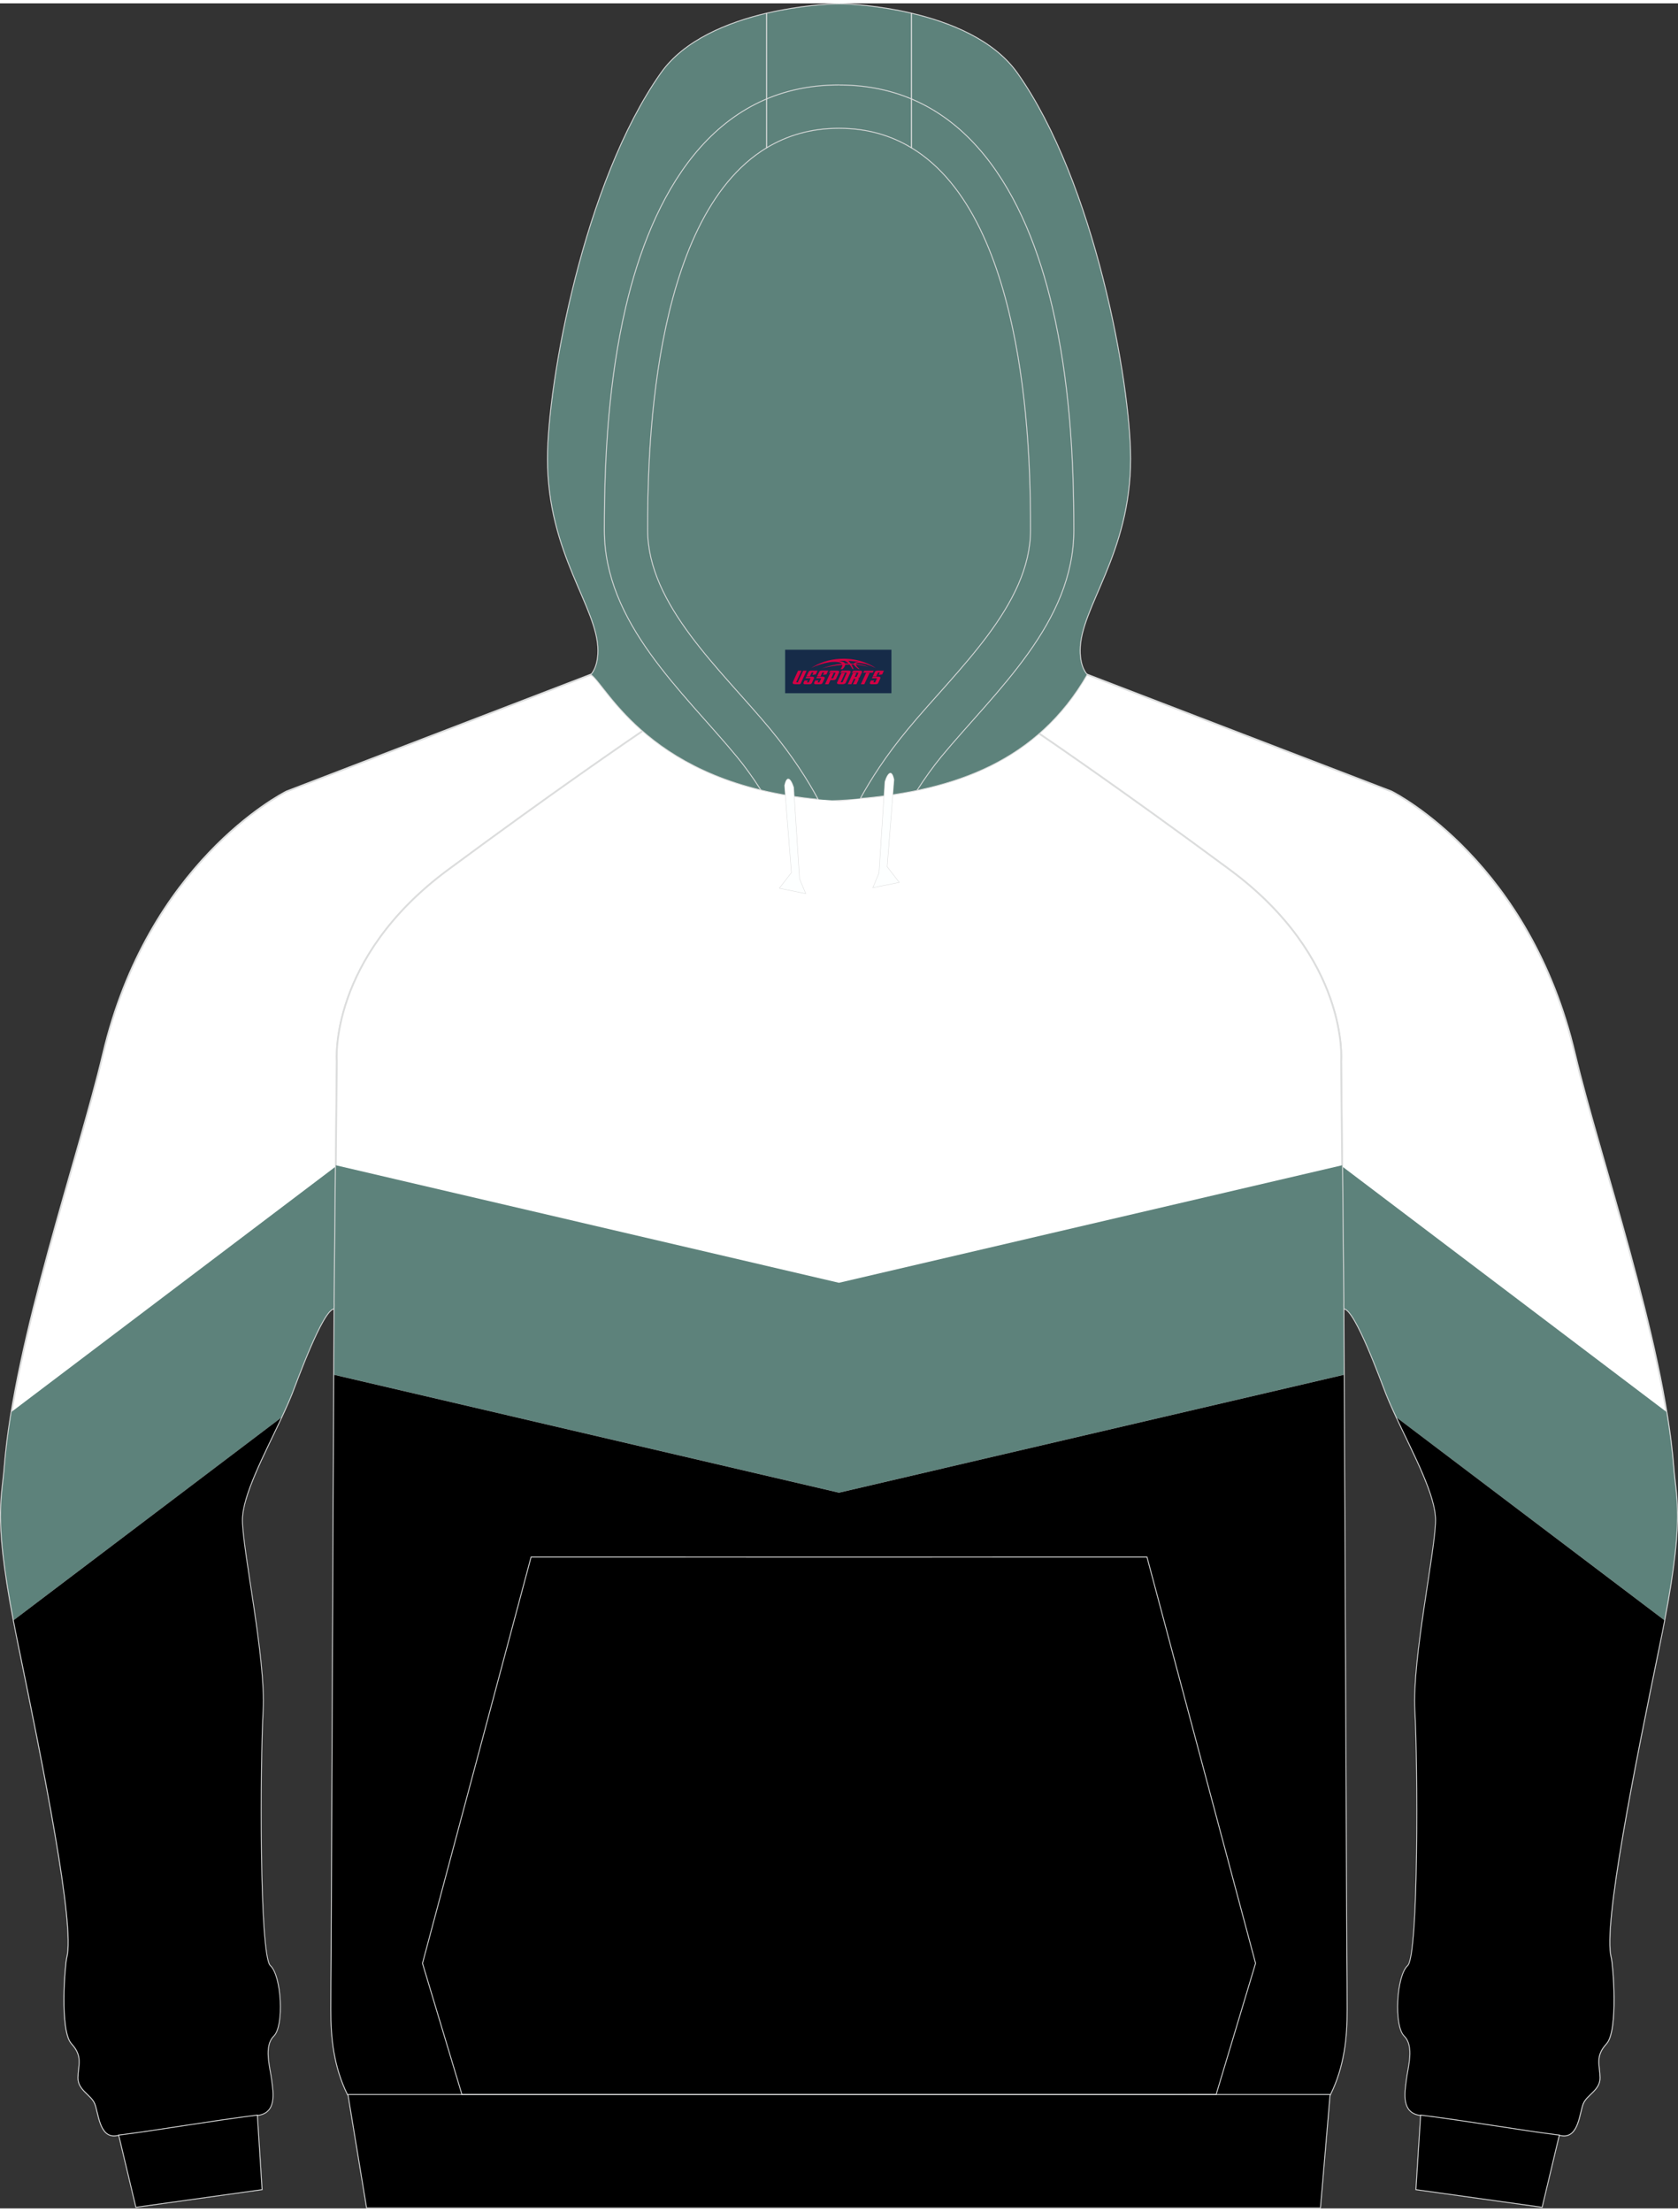
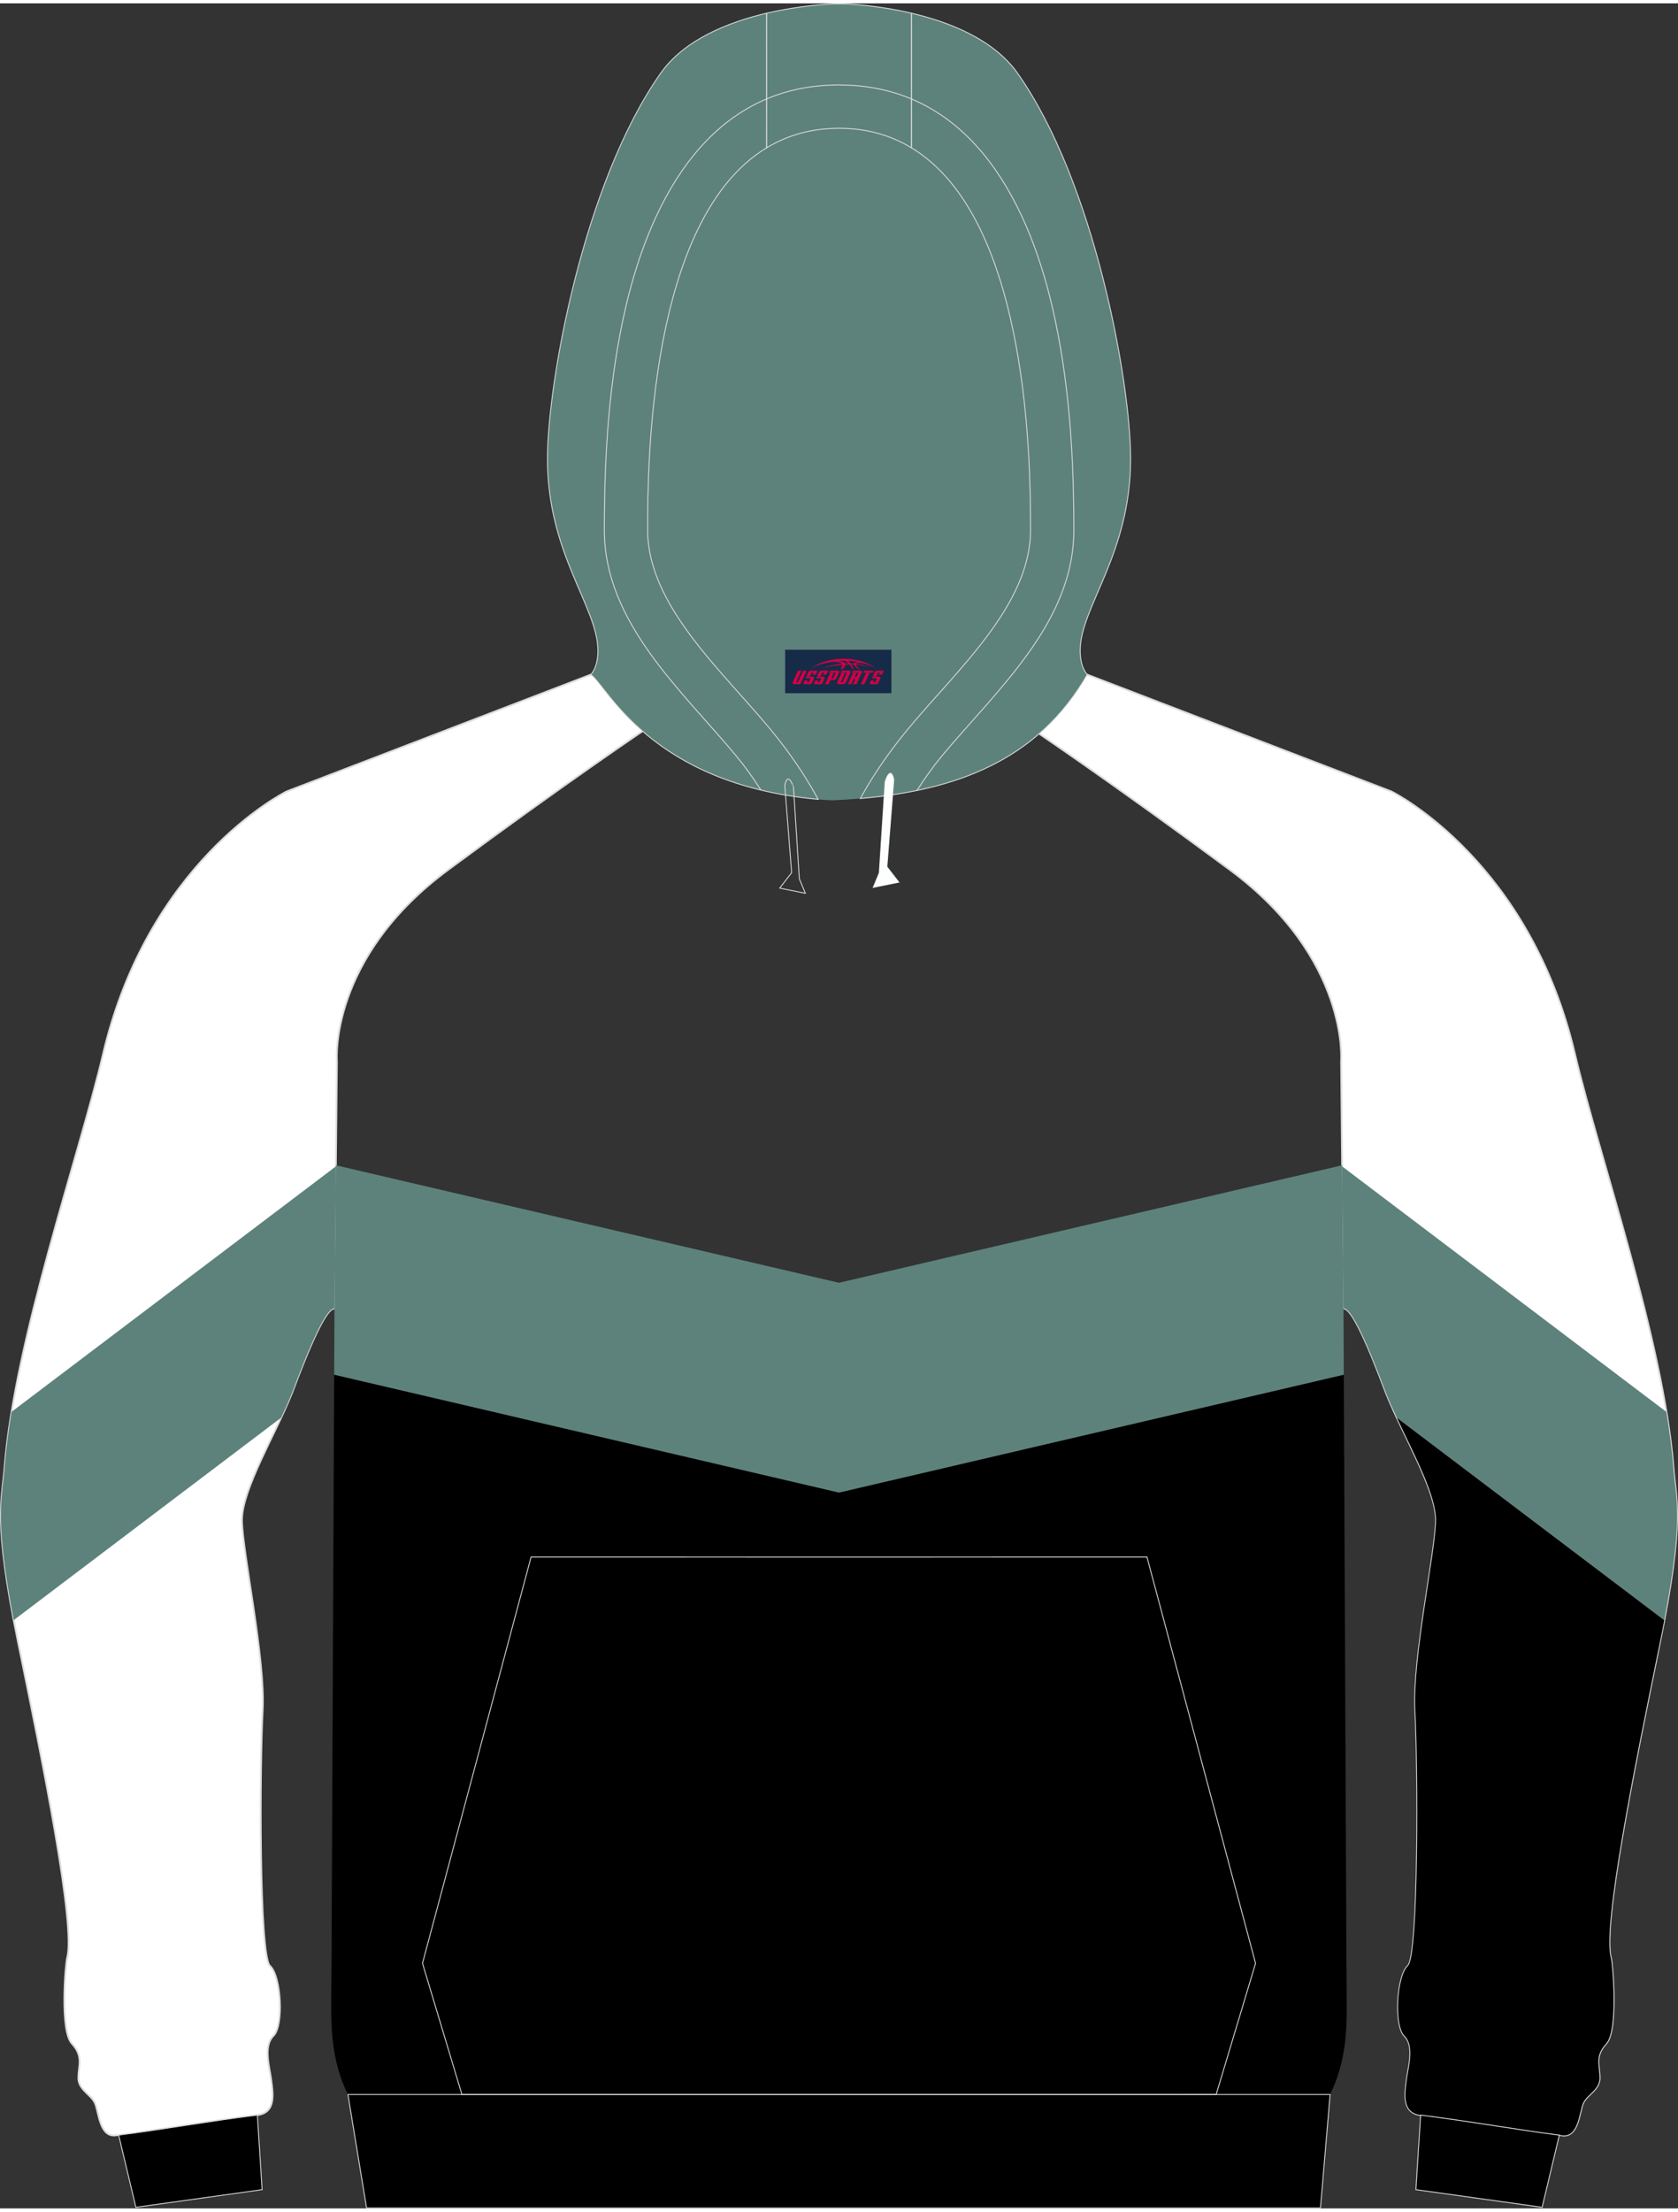
<svg xmlns="http://www.w3.org/2000/svg" version="1.1" id="图层_1" x="0px" y="0px" width="378px" height="498px" viewBox="0 0 378.87 497.63" enable-background="new 0 0 378.87 497.63" xml:space="preserve">
  <rect x="0" y="0" width="378.87" height="497.63" fill="#333333" stroke="none" />
  <g>
    <path fill-rule="evenodd" clip-rule="evenodd" fill="#FFFFFF" stroke="#DCDDDD" stroke-width="0.4" stroke-miterlimit="22.926" d="   M303.35,294.33l0.15,0.22c2.61,0.22,8.56,16.85,9.54,19.29c3.57,8.94,11.23,21.57,11.2,28.5c-0.05,6.92-5.32,31.34-4.68,42.9   c0.67,11.55,0.89,55.37-1.64,57.65c-2.53,2.3-3.13,13.48-0.79,15.79c2.36,2.35,0.88,7.03,0.5,10c-0.38,2.98-1.14,7.34,3.12,7.88   c11.8,1.46,22.44,3.42,31.99,4.59c3.62,0.48,3.81-5.15,4.65-7.17c0.79-2.02,3.82-3.07,3.79-5.85c-0.04-2.79-1.2-4.81,1.48-7.72   c2.68-2.92,1.45-17.82,1.04-19.37c-1.92-7.27,5.31-43.08,11.07-71.08l0,0c5.72-27.97,3.63-31.99,3.05-39.7   c-2.28-28.75-16.8-70.17-22.21-93.11c-10.13-43.11-40.12-58.62-41.45-59.29l-68.69-26.37L229.03,161   c4.97,3.4,21.57,14.53,48.63,34.53s25.14,43.18,25.14,43.18L303.35,294.33z" />
    <g>
      <path fill-rule="evenodd" clip-rule="evenodd" fill="#5D827B" d="M375.77,364.87l-60.38-45.69c-0.88-1.87-1.69-3.67-2.36-5.34    c-0.98-2.44-6.93-19.07-9.54-19.29l-0.15-0.22l-0.32-31.87l73.22,55.41c0.71,4.31,1.25,8.47,1.56,12.39    C378.36,337.47,380.23,341.46,375.77,364.87z" />
      <path fill-rule="evenodd" clip-rule="evenodd" d="M375.77,364.87l-60.38-45.69c3.81,8.12,8.87,17.52,8.84,23.16    c-0.05,6.92-5.32,31.34-4.68,42.9c0.67,11.55,0.89,55.37-1.64,57.65c-2.53,2.3-3.13,13.48-0.79,15.79c2.36,2.35,0.88,7.03,0.5,10    c-0.38,2.98-1.14,7.34,3.12,7.88c11.8,1.46,22.44,3.42,31.99,4.59c3.62,0.48,3.81-5.15,4.65-7.17c0.79-2.02,3.82-3.07,3.79-5.85    c-0.04-2.79-1.2-4.81,1.48-7.72c2.68-2.92,1.45-17.82,1.04-19.37c-1.92-7.27,5.31-43.08,11.07-71.08l0,0    C375.14,368.17,375.47,366.47,375.77,364.87z" />
    </g>
    <path fill-rule="evenodd" clip-rule="evenodd" fill="#FFFFFF" stroke="#DCDDDD" stroke-width="0.4" stroke-miterlimit="22.926" d="   M75.52,294.33l-0.15,0.22c-2.61,0.22-8.56,16.85-9.54,19.29c-3.57,8.94-11.23,21.57-11.2,28.5c0.05,6.92,5.32,31.34,4.68,42.9   c-0.67,11.55-0.89,55.37,1.64,57.65c2.53,2.3,3.13,13.48,0.79,15.79c-2.36,2.35-0.88,7.03-0.5,10c0.38,2.98,1.14,7.34-3.12,7.88   c-11.8,1.46-22.44,3.42-31.99,4.59c-3.62,0.48-3.81-5.15-4.65-7.17c-0.79-2.02-3.82-3.07-3.79-5.85c0.04-2.79,1.2-4.81-1.48-7.72   c-2.68-2.92-1.45-17.82-1.04-19.37c1.92-7.27-5.31-43.08-11.07-71.08l0,0c-5.72-27.97-3.63-31.99-3.05-39.7   c2.28-28.75,16.8-70.17,22.21-93.11c10.13-43.11,40.12-58.62,41.45-59.29l68.69-26.37l16.44,9.51   c-4.97,3.4-21.57,14.53-48.63,34.53s-25.14,43.18-25.14,43.18L75.52,294.33z" />
    <g>
      <path fill-rule="evenodd" clip-rule="evenodd" fill="#5D827B" d="M3.1,364.87l60.38-45.69c0.88-1.87,1.69-3.67,2.36-5.34    c0.98-2.44,6.93-19.07,9.54-19.29l0.15-0.22l0.32-31.87l-73.24,55.4c-0.71,4.31-1.25,8.47-1.56,12.39    C0.51,337.47-1.36,341.46,3.1,364.87z" />
-       <path fill-rule="evenodd" clip-rule="evenodd" d="M3.1,364.87l60.38-45.69c-3.81,8.12-8.87,17.52-8.84,23.16    c0.05,6.92,5.32,31.34,4.68,42.9c-0.67,11.55-0.89,55.37,1.64,57.65c2.53,2.3,3.13,13.48,0.79,15.79c-2.36,2.35-0.88,7.03-0.5,10    c0.38,2.98,1.14,7.34-3.12,7.88c-11.8,1.46-22.44,3.42-31.99,4.59c-3.62,0.48-3.81-5.15-4.65-7.17c-0.79-2.02-3.82-3.07-3.79-5.85    c0.04-2.79,1.2-4.81-1.48-7.72c-2.68-2.92-1.45-17.82-1.04-19.37c1.92-7.27-5.31-43.08-11.07-71.08l0,0    C3.74,368.17,3.4,366.47,3.1,364.87z" />
    </g>
-     <path fill-rule="evenodd" clip-rule="evenodd" fill="#FFFFFF" stroke="#DCDDDD" stroke-width="0.4" stroke-miterlimit="22.926" d="   M147.75,162.39c10.92,6.8,28.51,16.66,41.68,17.47c13.17-0.81,30.76-10.67,41.68-17.47c6.69,4.55,22.48,15.33,46.56,33.13   c27.06,20,25.14,43.18,25.14,43.18l0.52,54.43c-0.02,0.48-0.02,0.95,0.01,1.41l0.03,6.73l0.63,139.1   c0.04,4.12,0.07,8.23,0.07,12.32c0.03,6.41-0.64,12.9-3.76,19.23H189.43H78.55c-3.12-6.33-3.79-12.82-3.76-19.23   c0-4.08,0.03-8.19,0.07-12.32l0.63-139.1l0.03-6.73c0.03-0.46,0.03-0.93,0.01-1.41l0.52-54.43c0,0-1.92-23.18,25.14-43.18   C125.27,177.72,141.06,166.95,147.75,162.39z" />
    <g>
      <path fill-rule="evenodd" clip-rule="evenodd" fill="#5D827B" d="M189.43,288.74l113.6-26.52l0.3,30.9    c-0.02,0.48-0.02,0.95,0.01,1.41l0.03,6.73l0.04,8.24l-113.98,26.6L75.45,309.5l0.04-8.24l0.03-6.73    c0.03-0.46,0.03-0.93,0.01-1.41l0.3-30.9L189.43,288.74z" />
      <path fill-rule="evenodd" clip-rule="evenodd" d="M189.43,336.11l-113.98-26.6l-0.59,130.86c-0.04,4.13-0.07,8.24-0.07,12.32    c-0.03,6.41,0.64,12.9,3.76,19.23h110.88h110.88c3.12-6.33,3.79-12.82,3.76-19.23c0-4.09-0.03-8.2-0.07-12.32l-0.59-130.86    L189.43,336.11z" />
    </g>
    <path fill-rule="evenodd" clip-rule="evenodd" stroke="#DCDDDD" stroke-width="0.2" stroke-miterlimit="22.926" d="M30.68,497.38   l28.5-3.98l-1.07-16.83c-11.44,1.45-21.82,3.32-31.16,4.5c-0.07,0-0.09,0-0.16,0l0,0l0,0L30.68,497.38z" />
    <path fill-rule="evenodd" clip-rule="evenodd" stroke="#DCDDDD" stroke-width="0.2" stroke-miterlimit="22.926" d="M348.19,497.38   l-28.5-3.98l1.07-16.83c11.44,1.45,21.83,3.32,31.16,4.5c0.07,0,0.09,0,0.16,0l0,0l0,0L348.19,497.38z" />
    <polygon fill-rule="evenodd" clip-rule="evenodd" stroke="#DCDDDD" stroke-width="0.2" stroke-miterlimit="22.926" points="   78.56,471.93 300.32,471.93 298.14,497.53 82.77,497.53  " />
    <path fill-rule="evenodd" clip-rule="evenodd" fill="#5D827B" d="M200.17,178.82L200.17,178.82l-0.45,0.07L200.17,178.82   L200.17,178.82L200.17,178.82L200.17,178.82z M194.25,179.45c2.28-4.17,5.73-9.62,10.72-15.63c11.13-13.45,27.71-28.02,27.71-44.96   c0-14.44-0.19-70.17-26.91-86.28c-4.59-2.78-9.99-4.4-16.33-4.4s-11.7,1.62-16.33,4.4c-26.7,16.11-26.89,71.84-26.89,86.28   c0,16.93,16.57,31.5,27.71,44.96c5.06,6.1,8.51,11.61,10.79,15.82c1.04,0.1,2.09,0.16,3.19,0.22   C190.04,179.77,192.16,179.63,194.25,179.45L194.25,179.45L194.25,179.45L194.25,179.45L194.25,179.45z M184.7,179.63L184.7,179.63   c-0.35-0.03-0.71-0.05-1.02-0.12C184.01,179.56,184.35,179.6,184.7,179.63L184.7,179.63L184.7,179.63L184.7,179.63z M183.11,179.48   c-1.48-0.16-2.91-0.35-4.33-0.57h0.03C180.2,179.13,181.63,179.32,183.11,179.48L183.11,179.48z" />
    <path fill-rule="evenodd" clip-rule="evenodd" fill="#5D827B" stroke="#DCDDDD" stroke-width="0.2" stroke-miterlimit="22.926" d="   M205.77,2.21c8.77,2.05,18.63,6.01,23.95,13.51c17.47,24.71,25.56,69.89,25.56,87.07c0,21.58-11.39,33.48-11.39,43.28   c0,3.86,1.55,5.34,1.61,5.41c-11.25,19.52-29.89,26.13-51.25,27.97c2.28-4.17,5.73-9.62,10.72-15.63   c11.13-13.45,27.71-28.02,27.71-44.96c0-14.44-0.19-70.17-26.91-86.28L205.77,2.21L205.77,2.21L205.77,2.21L205.77,2.21   L205.77,2.21z M173.12,32.58c-26.7,16.11-26.89,71.84-26.89,86.28c0,16.93,16.57,31.5,27.71,44.96c5.06,6.1,8.51,11.61,10.79,15.82   c-37.92-3.45-47.64-25.59-51.34-28.16c0,0,1.61-1.48,1.61-5.41c0-9.81-11.39-21.71-11.39-43.28c0-17.18,8.13-62.36,25.59-87.07   c5.29-7.5,15.19-11.46,23.91-13.51L173.12,32.58L173.12,32.58L173.12,32.58L173.12,32.58z" />
    <path fill-rule="evenodd" clip-rule="evenodd" fill="#5D827B" stroke="#DCDDDD" stroke-width="0.2" stroke-miterlimit="22.926" d="   M205.77,2.21v30.38c-4.59-2.78-9.99-4.4-16.33-4.4s-11.7,1.62-16.33,4.4V2.22c7.44-1.74,14.08-2.12,16.33-2.12   C191.71,0.09,198.33,0.47,205.77,2.21L205.77,2.21z" />
    <path fill="none" stroke="#DCDDDD" stroke-width="0.2" stroke-miterlimit="22.926" d="M201.81,175.18l-1.55,19.68l2.69,3.48   l-5.79,1.17l1.36-3.26l1.33-20.66C199.84,175.59,201.08,171.76,201.81,175.18L201.81,175.18z" />
    <path fill-rule="evenodd" clip-rule="evenodd" fill="#FDFFFF" d="M201.81,175.18l-1.55,19.68l2.69,3.48l-5.79,1.17l1.36-3.26   l1.33-20.66C199.84,175.59,201.08,171.76,201.81,175.18L201.81,175.18z" />
    <path fill="none" stroke="#DCDDDD" stroke-width="0.2" stroke-miterlimit="22.926" d="M177.19,176.51l1.55,19.68l-2.69,3.48   l5.79,1.17l-1.36-3.26l-1.33-20.69C179.16,176.89,177.94,173.06,177.19,176.51L177.19,176.51z" />
-     <path fill-rule="evenodd" clip-rule="evenodd" fill="#FDFFFF" d="M177.19,176.51l1.55,19.68l-2.69,3.48l5.79,1.17l-1.36-3.26   l-1.33-20.69C179.16,176.89,177.94,173.06,177.19,176.51L177.19,176.51z" />
    <path fill="none" stroke="#DCDDDD" stroke-width="0.2" stroke-miterlimit="22.926" d="M171.79,177.52   c-1.77-2.76-3.6-5.31-5.41-7.5c-12.34-14.9-29.93-30.18-29.93-51.16c0-16.83,1.02-33.92,4.84-50.34   c5.79-24.74,19.23-50.11,48.14-50.11 M207.03,177.65c1.77-2.78,3.67-5.41,5.48-7.62c12.36-14.9,29.95-30.18,29.95-51.16   c0-16.83-1.04-33.92-4.87-50.34c-5.77-24.74-19.2-50.11-48.14-50.11" />
    <polygon fill="none" stroke="#DCDDDD" stroke-width="0.2" stroke-miterlimit="22.926" points="274.59,471.93 283.49,442.32    258.97,350.63 189.44,350.64 119.91,350.63 95.39,442.32 104.3,471.94 259.02,471.94  " />
  </g>
  <g id="tag_logo">
    <rect y="145.87" fill="#162B48" width="24" height="9.818" x="177.27" />
    <g>
      <path fill="#D30044" d="M193.23,149.06l0.005-0.011c0.131-0.311,1.085-0.262,2.351,0.071c0.715,0.24,1.44,0.54,2.193,0.9    c-0.218-0.147-0.447-0.289-0.682-0.42l0.011,0.005l-0.011-0.005c-1.478-0.845-3.218-1.418-5.1-1.62    c-1.282-0.115-1.658-0.082-2.411-0.055c-2.449,0.142-4.68,0.905-6.458,2.095c1.26-0.638,2.722-1.075,4.195-1.336    c1.467-0.18,2.476-0.033,2.771,0.344c-1.691,0.175-3.469,0.633-4.555,1.075c1.156-0.338,2.967-0.665,4.647-0.813    c0.016,0.251-0.115,0.567-0.415,0.96h0.475c0.376-0.382,0.584-0.725,0.595-1.004c0.333-0.022,0.66-0.033,0.971-0.033    C192.06,149.5,192.27,149.85,192.47,150.24h0.262c-0.125-0.344-0.295-0.687-0.518-1.036c0.207,0,0.393,0.005,0.567,0.011    c0.104,0.267,0.496,0.66,1.058,1.025h0.245c-0.442-0.365-0.753-0.753-0.835-1.004c1.047,0.065,1.696,0.224,2.885,0.513    C195.05,149.32,194.31,149.15,193.23,149.06z M190.79,148.97c-0.164-0.295-0.655-0.485-1.402-0.551    c0.464-0.033,0.922-0.055,1.364-0.055c0.311,0.147,0.589,0.344,0.84,0.589C191.33,148.95,191.06,148.96,190.79,148.97z M192.77,149.02c-0.224-0.016-0.458-0.027-0.715-0.044c-0.147-0.202-0.311-0.398-0.502-0.6c0.082,0,0.164,0.005,0.24,0.011    c0.72,0.033,1.429,0.125,2.138,0.273C193.26,148.62,192.88,148.78,192.77,149.02z" />
      <path fill="#D30044" d="M180.19,150.6L179.02,153.15C178.84,153.52,179.11,153.66,179.59,153.66l0.873,0.005    c0.115,0,0.251-0.049,0.327-0.175l1.342-2.891H181.35L180.13,153.23H179.96c-0.147,0-0.185-0.033-0.147-0.125l1.156-2.504H180.19L180.19,150.6z M182.05,151.95h1.271c0.36,0,0.584,0.125,0.442,0.425L183.29,153.41C183.19,153.63,182.92,153.66,182.69,153.66H181.77c-0.267,0-0.442-0.136-0.349-0.333l0.235-0.513h0.742L182.22,153.19C182.2,153.24,182.24,153.25,182.3,153.25h0.18    c0.082,0,0.125-0.016,0.147-0.071l0.376-0.813c0.011-0.022,0.011-0.044-0.055-0.044H181.88L182.05,151.95L182.05,151.95z M182.87,151.88h-0.78l0.475-1.025c0.098-0.218,0.338-0.256,0.578-0.256H184.59L184.2,151.44L183.42,151.56l0.262-0.562H183.39c-0.082,0-0.12,0.016-0.147,0.071L182.87,151.88L182.87,151.88z M184.46,151.95L184.29,152.32h1.069c0.06,0,0.06,0.016,0.049,0.044    L185.03,153.18C185.01,153.23,184.97,153.25,184.89,153.25H184.71c-0.055,0-0.104-0.011-0.082-0.06l0.175-0.376H184.06L183.83,153.33C183.73,153.52,183.91,153.66,184.18,153.66h0.916c0.24,0,0.502-0.033,0.605-0.251l0.475-1.031c0.142-0.3-0.082-0.425-0.442-0.425H184.46L184.46,151.95z M185.27,151.88l0.371-0.818c0.022-0.055,0.06-0.071,0.147-0.071h0.295L185.82,151.55l0.791-0.115l0.387-0.845H185.55c-0.24,0-0.48,0.038-0.578,0.256L184.5,151.88L185.27,151.88L185.27,151.88z M187.67,152.34h0.278c0.087,0,0.153-0.022,0.202-0.115    l0.496-1.075c0.033-0.076-0.011-0.12-0.125-0.12H187.12l0.431-0.431h1.522c0.355,0,0.485,0.153,0.393,0.355l-0.676,1.445    c-0.06,0.125-0.175,0.333-0.644,0.327l-0.649-0.005L187.06,153.66H186.28l1.178-2.558h0.785L187.67,152.34L187.67,152.34z     M190.26,153.15c-0.022,0.049-0.06,0.076-0.142,0.076h-0.191c-0.082,0-0.109-0.027-0.082-0.076l0.944-2.051h-0.785l-0.987,2.138    c-0.125,0.273,0.115,0.415,0.453,0.415h0.72c0.327,0,0.649-0.071,0.769-0.322l1.085-2.384c0.093-0.202-0.06-0.355-0.415-0.355    h-1.533l-0.431,0.431h1.38c0.115,0,0.164,0.033,0.131,0.104L190.26,153.15L190.26,153.15z M192.98,152.02h0.278    c0.087,0,0.158-0.022,0.202-0.115l0.344-0.753c0.033-0.076-0.011-0.12-0.125-0.12h-1.402l0.425-0.431h1.527    c0.355,0,0.485,0.153,0.393,0.355l-0.529,1.124c-0.044,0.093-0.147,0.18-0.393,0.18c0.224,0.011,0.256,0.158,0.175,0.327    l-0.496,1.075h-0.785l0.54-1.167c0.022-0.055-0.005-0.087-0.104-0.087h-0.235L192.21,153.66h-0.785l1.178-2.558h0.785L192.98,152.02L192.98,152.02z M195.55,151.11L194.37,153.66h0.785l1.184-2.558H195.55L195.55,151.11z M197.06,151.04l0.202-0.431h-2.1l-0.295,0.431    H197.06L197.06,151.04z M197.04,151.95h1.271c0.36,0,0.584,0.125,0.442,0.425l-0.475,1.031c-0.104,0.218-0.371,0.251-0.605,0.251    h-0.916c-0.267,0-0.442-0.136-0.349-0.333l0.235-0.513h0.742L197.21,153.19c-0.022,0.049,0.022,0.06,0.082,0.06h0.18    c0.082,0,0.125-0.016,0.147-0.071l0.376-0.813c0.011-0.022,0.011-0.044-0.049-0.044h-1.069L197.04,151.95L197.04,151.95z     M197.85,151.88H197.07l0.475-1.025c0.098-0.218,0.338-0.256,0.578-0.256h1.451l-0.387,0.845l-0.791,0.115l0.262-0.562h-0.295    c-0.082,0-0.12,0.016-0.147,0.071L197.85,151.88z" />
    </g>
  </g>
</svg>